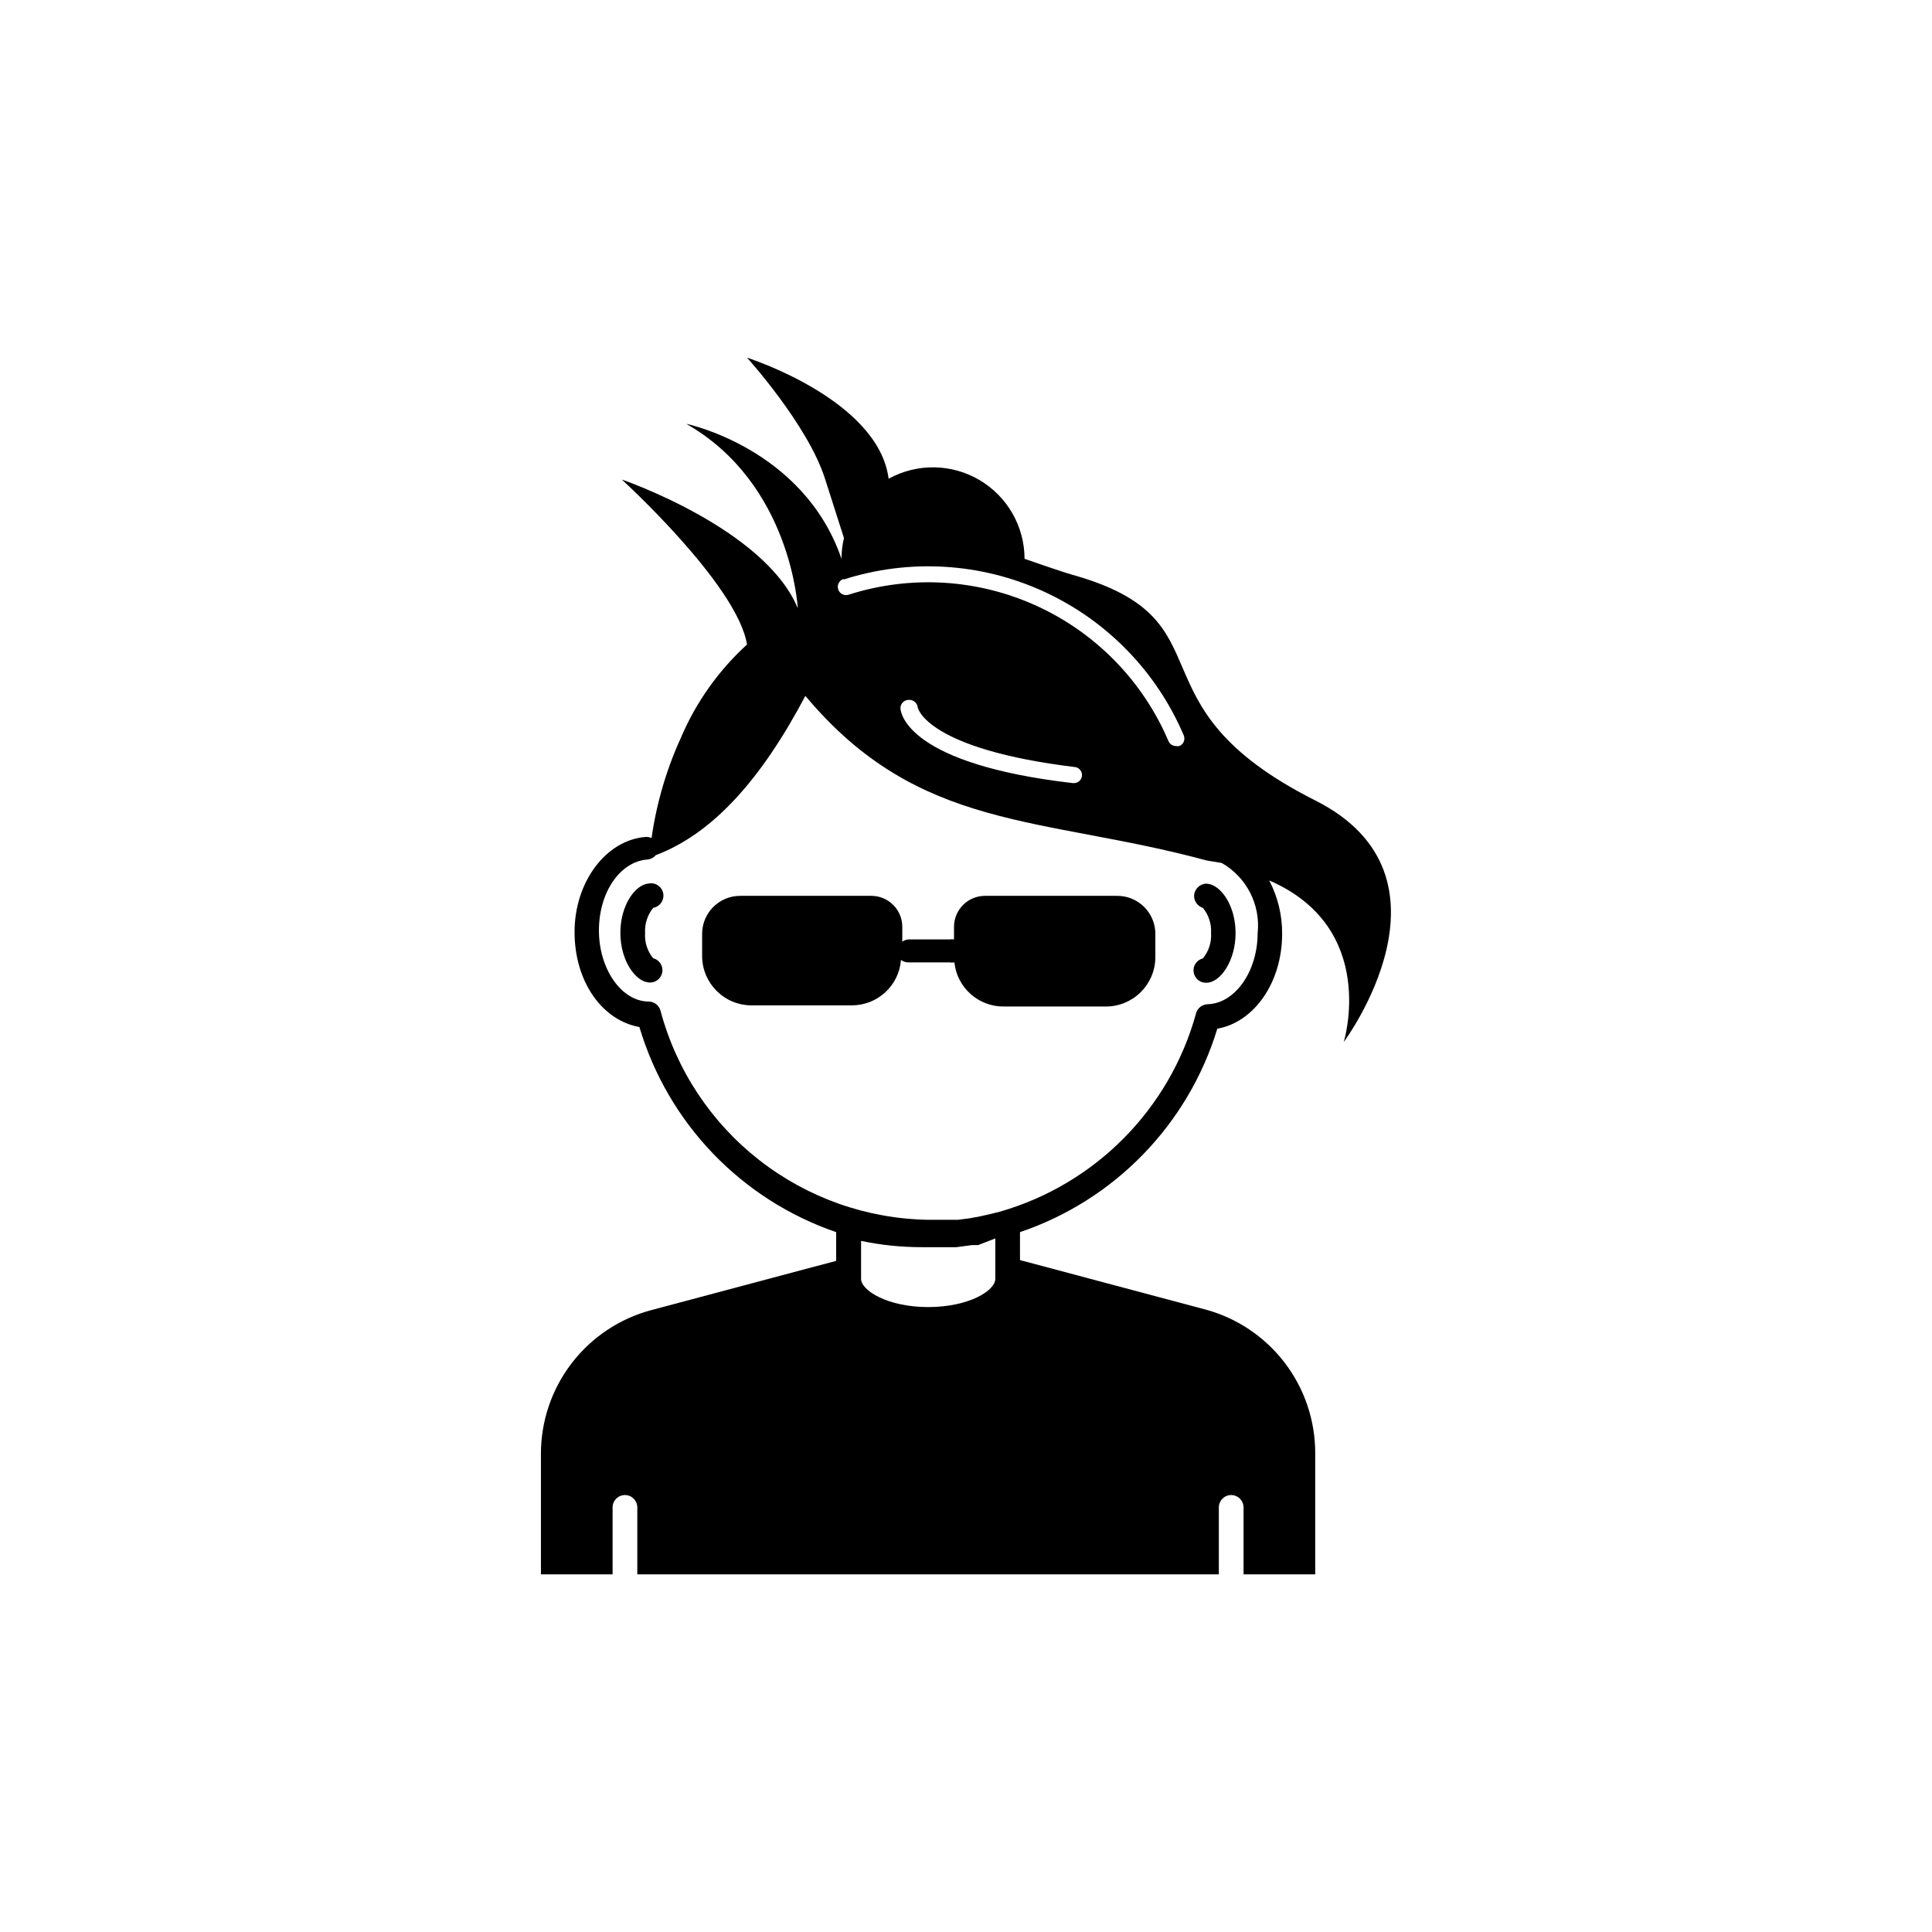
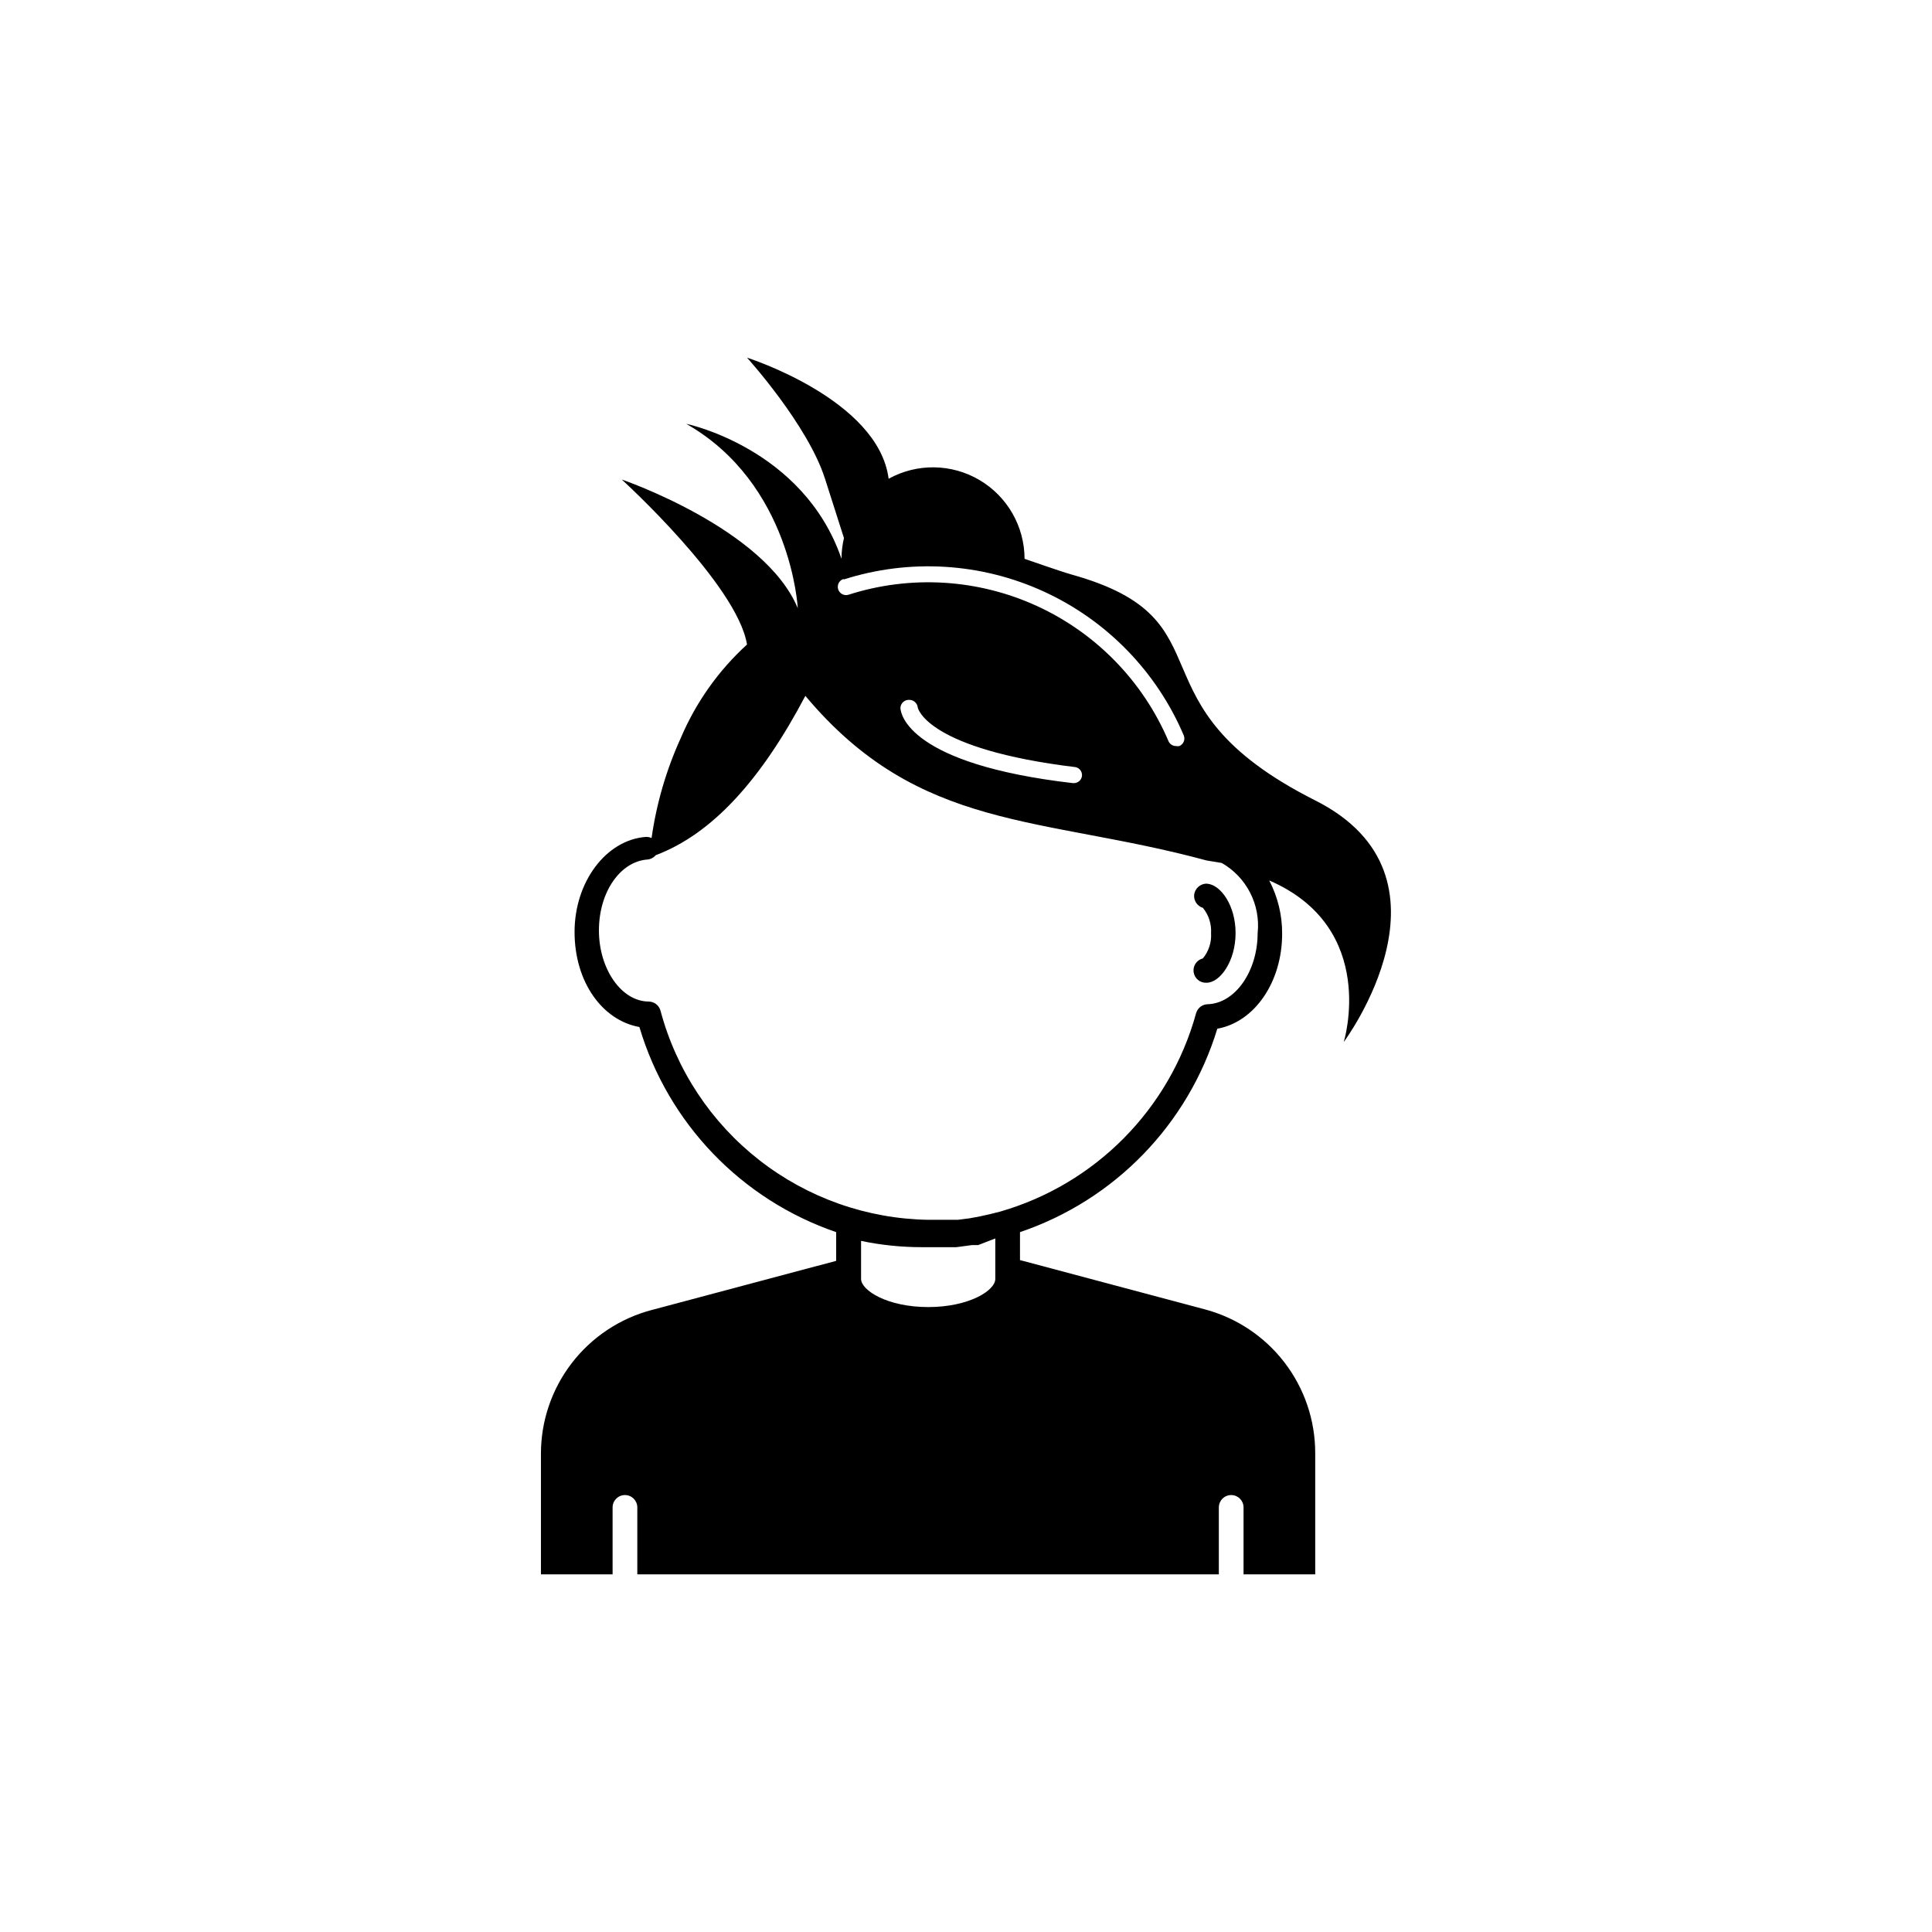
<svg xmlns="http://www.w3.org/2000/svg" fill="#000000" width="800px" height="800px" version="1.1" viewBox="144 144 512 512">
  <g>
    <path d="m460.46 381.21c-0.113 1.527 0.848 2.93 2.316 3.375 1.539 1.883 2.312 4.273 2.168 6.699 0.16 2.43-0.617 4.828-2.168 6.703-1.637 0.406-2.699 1.988-2.449 3.656 0.246 1.672 1.723 2.879 3.406 2.793 3.629 0 7.707-5.742 7.707-13.148s-3.981-12.848-7.559-13.098l0.004-0.004c-1.766-0.062-3.269 1.266-3.426 3.023z" />
-     <path d="m317.12 397.98c-1.551-1.875-2.328-4.273-2.164-6.703-0.148-2.426 0.625-4.816 2.164-6.699 1.781-0.32 2.965-2.023 2.644-3.805s-2.023-2.965-3.801-2.644c-3.578 0.25-7.559 5.691-7.559 13.098s4.082 13.047 7.707 13.148v0.004c1.688 0.086 3.16-1.121 3.41-2.789 0.246-1.672-0.816-3.254-2.453-3.66z" />
    <path d="m492.55 356.12c-50.684-25.543-21.363-47.812-64.539-59.852-3.176-0.906-12.496-4.18-12.496-4.18l0.004-0.004c-0.016-8.586-4.566-16.523-11.961-20.879-7.398-4.356-16.547-4.481-24.062-0.332-2.719-21.059-37.531-32.09-37.531-32.09s16.07 17.734 20.656 32.043l5.039 15.77-0.004-0.004c-0.426 1.801-0.645 3.644-0.652 5.492-10.078-29.371-41.16-35.77-41.16-35.77 27.91 15.871 29.574 48.871 29.574 48.871-8.766-21.16-46.652-34.109-46.652-34.109s30.633 27.859 33.199 43.73c-7.555 6.891-13.535 15.328-17.535 24.738-3.844 8.43-6.457 17.371-7.758 26.551-0.473-0.223-0.992-0.324-1.512-0.305-10.578 0.805-18.895 11.941-18.895 25.191s7.356 23.426 17.18 25.191h0.004c7.57 25.484 26.996 45.734 52.145 54.359v7.609l-48.969 13.047h-0.004c-8.395 2.234-15.816 7.18-21.109 14.066-5.297 6.891-8.164 15.336-8.16 24.023v31.941h18.992v-17.734c0-1.809 1.465-3.277 3.273-3.277 1.809 0 3.277 1.469 3.277 3.277v17.734h154.11v-17.734c0-1.809 1.469-3.277 3.277-3.277s3.273 1.469 3.273 3.277v17.734h18.992v-32.145c0.004-8.688-2.863-17.133-8.156-24.02-5.297-6.891-12.719-11.836-21.113-14.066l-48.969-13.047v-7.41c25.098-8.492 44.566-28.562 52.293-53.906 9.824-1.762 17.18-12.293 17.18-25.191 0.023-4.91-1.152-9.754-3.426-14.105 29.121 12.594 19.75 42.824 19.75 42.824s32.648-43.781-7.559-64.035zm-124.99-58.543c17.461-5.582 36.379-4.449 53.051 3.184 16.672 7.633 29.895 21.211 37.078 38.078 0.234 0.535 0.242 1.141 0.027 1.68-0.219 0.539-0.645 0.969-1.184 1.191-0.285 0.059-0.574 0.059-0.859 0-0.875 0.012-1.668-0.504-2.016-1.309-6.758-15.867-19.199-28.641-34.883-35.816-15.684-7.176-33.48-8.238-49.906-2.977-1.156 0.359-2.383-0.281-2.746-1.438-0.363-1.152 0.281-2.383 1.438-2.746zm63.176 52.043c-0.129 1.098-1.062 1.922-2.164 1.914h-0.25c-43.527-5.039-45.594-18.34-45.695-19.801h-0.004c-0.016-0.605 0.219-1.188 0.648-1.617 0.43-0.426 1.012-0.66 1.617-0.648 1.164-0.035 2.164 0.812 2.32 1.965 0 0.402 2.719 11.133 41.867 15.871h-0.004c1.059 0.246 1.77 1.238 1.664 2.316zm-22.973 122.58v10.73c0 3.074-6.953 7.457-17.785 7.457-10.832 0-17.785-4.434-17.785-7.457v-10.078c5.285 1.109 10.672 1.664 16.07 1.664h1.664 5.691 1.812l4.18-0.555h1.613zm69.523-80.914c0 10.078-5.945 18.641-13.25 18.844-1.445 0.039-2.695 1.023-3.07 2.418-6.988 25.363-26.664 45.266-51.945 52.547l-2.621 0.656-2.719 0.605-2.719 0.504-3.125 0.402h-2.266-5.543c-16.254-0.254-31.977-5.801-44.789-15.805-12.812-10-22.012-23.91-26.199-39.613-0.375-1.398-1.625-2.383-3.07-2.422-7.305 0-13.25-8.664-13.25-18.844 0-10.176 5.644-18.238 12.797-18.793l-0.004 0.004c0.883-0.066 1.699-0.484 2.269-1.16 15.113-5.691 28.012-20.152 39.648-42.219 30.23 36.125 62.422 31.738 106.36 43.629l3.981 0.656c3.219 1.84 5.836 4.578 7.527 7.879 1.691 3.301 2.383 7.023 1.992 10.711z" />
-     <path d="m439.8 381.41h-34.766c-4.535 0-8.211 3.68-8.211 8.215v3.324c-0.352-0.059-0.707-0.059-1.059 0h-10.883c-0.633 0.02-1.246 0.23-1.762 0.605v-3.731c0.055-2.231-0.801-4.387-2.367-5.973-1.57-1.586-3.715-2.469-5.945-2.441h-34.664c-5.562 0-10.074 4.512-10.074 10.078v5.844c0 7.234 5.863 13.098 13.098 13.098h26.602c6.812-0.004 12.473-5.25 13-12.039 0.535 0.406 1.188 0.637 1.863 0.656h11.082c0.402 0.074 0.812 0.074 1.211 0 0.703 6.707 6.402 11.777 13.148 11.688h27.004c7.234 0 13.102-5.867 13.102-13.102v-5.894c0.07-2.766-1.004-5.441-2.969-7.398-1.961-1.953-4.644-3.012-7.41-2.93z" />
  </g>
</svg>